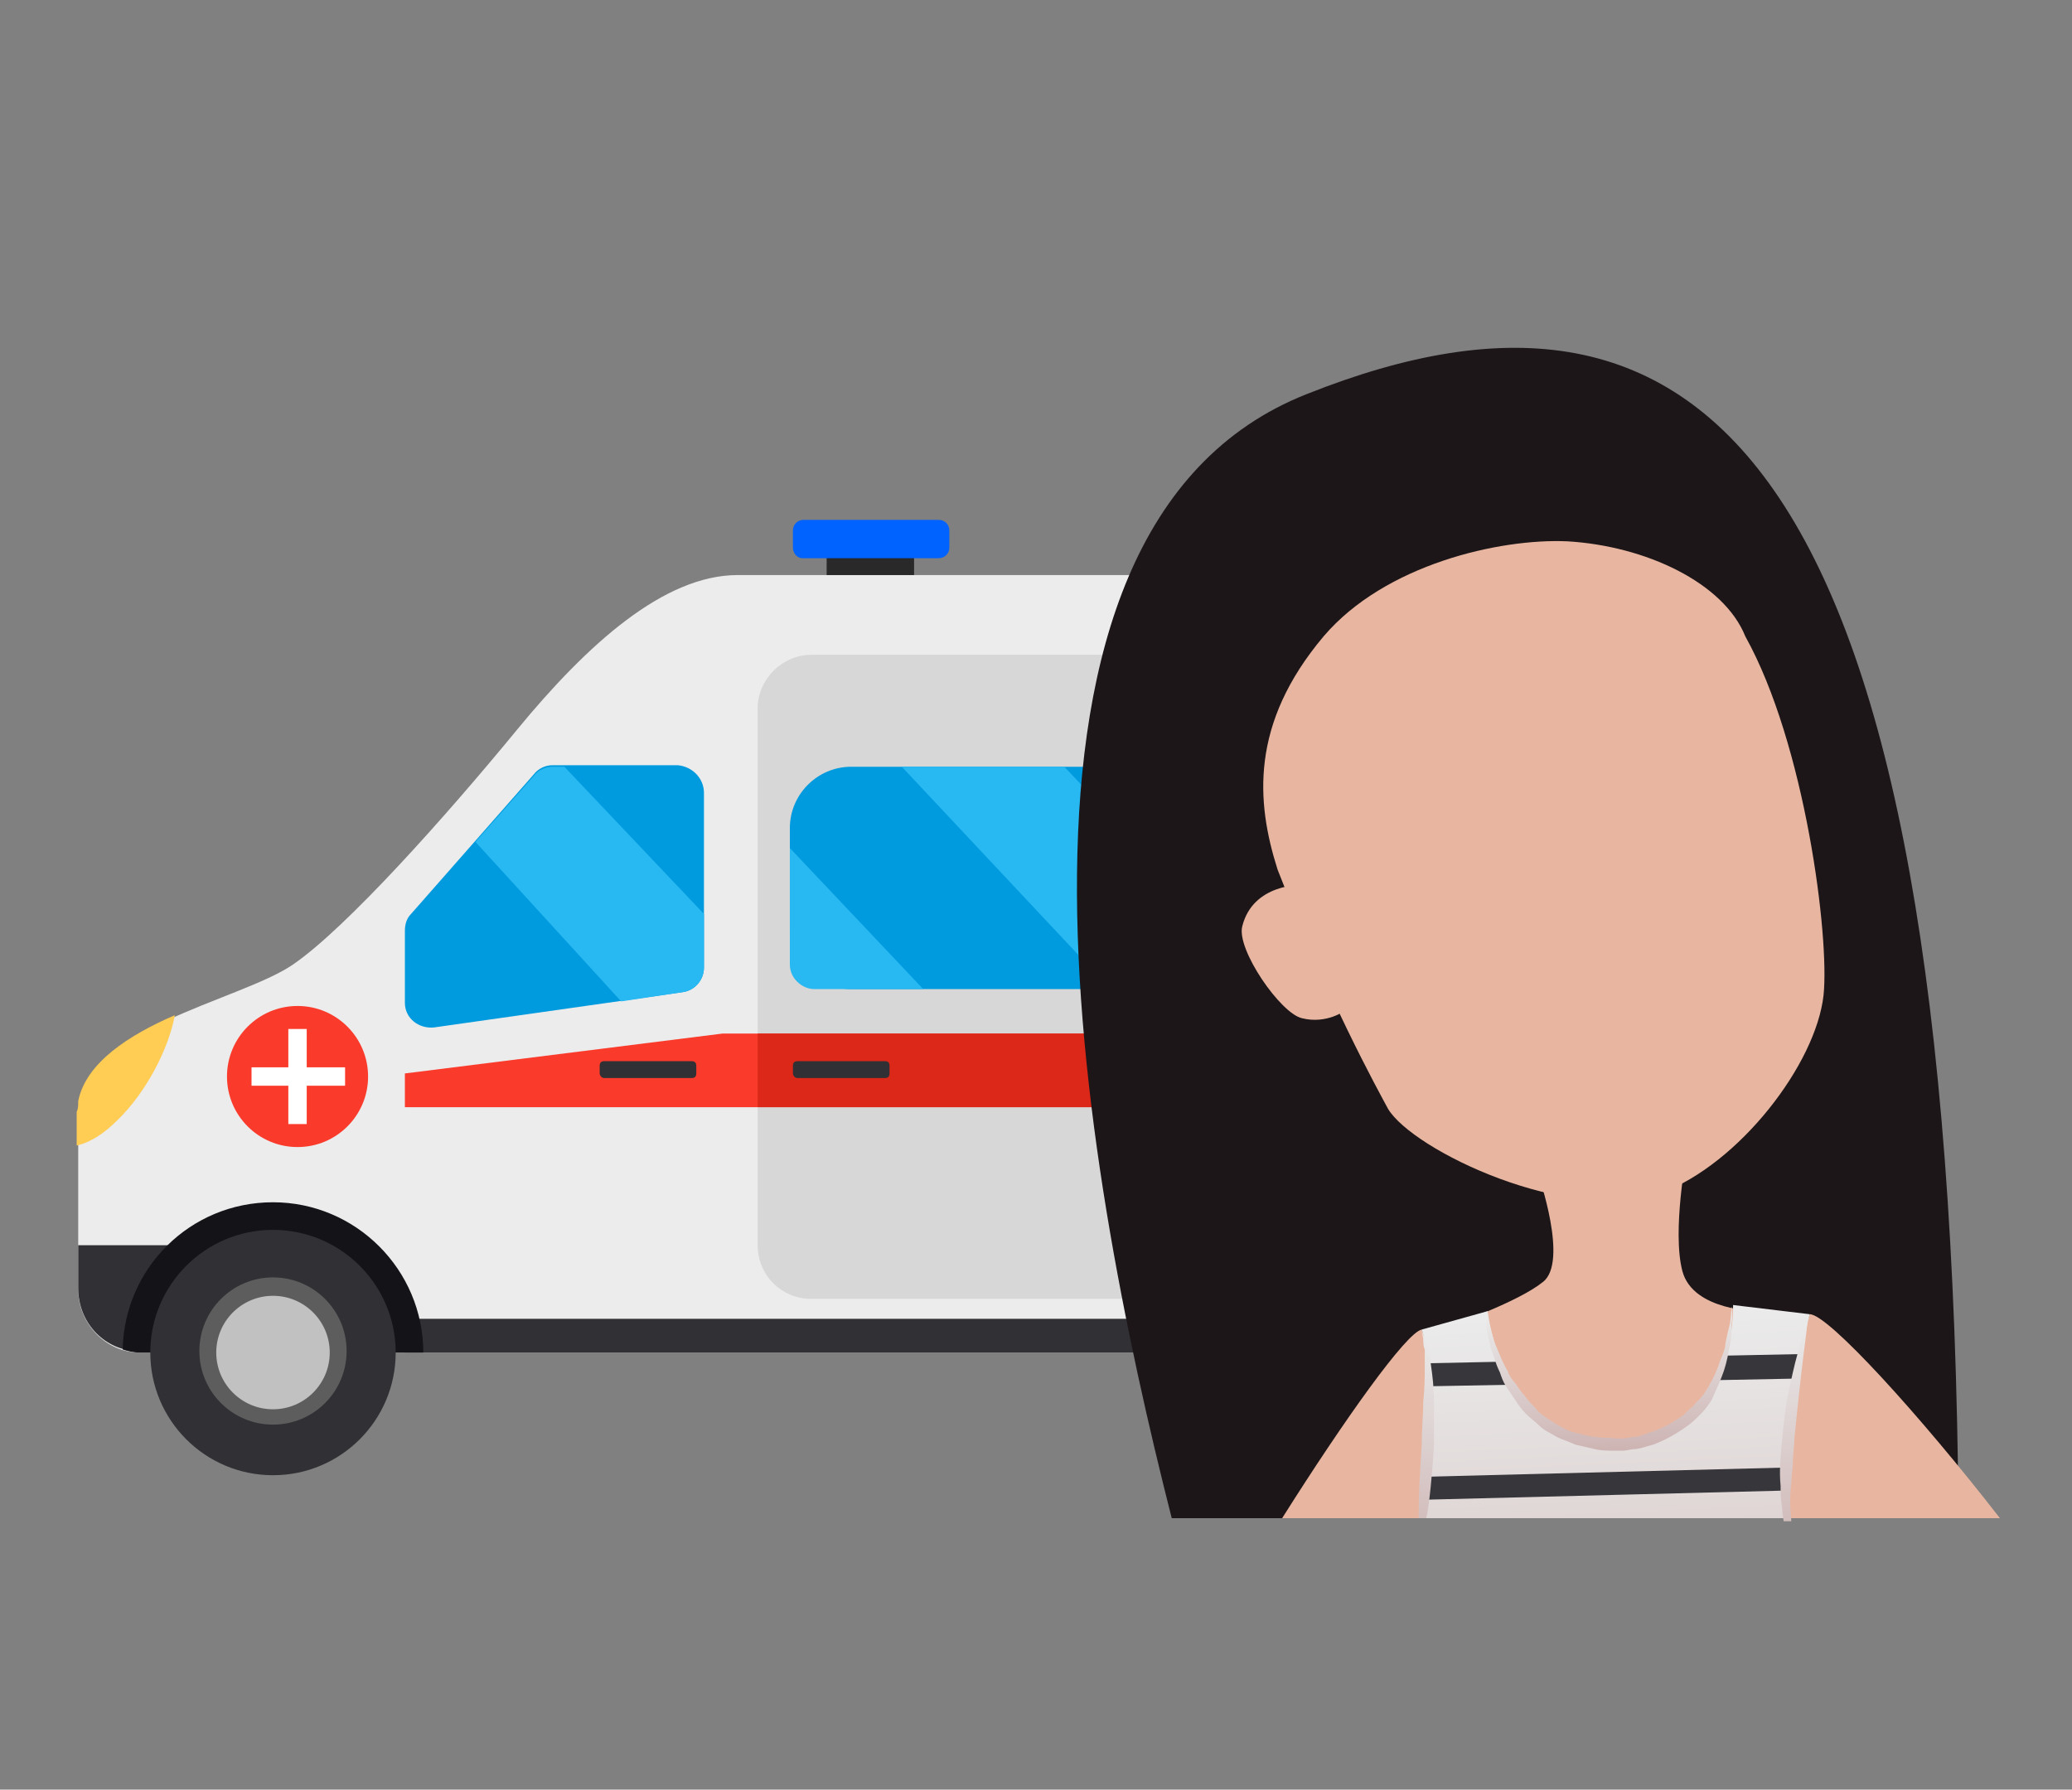
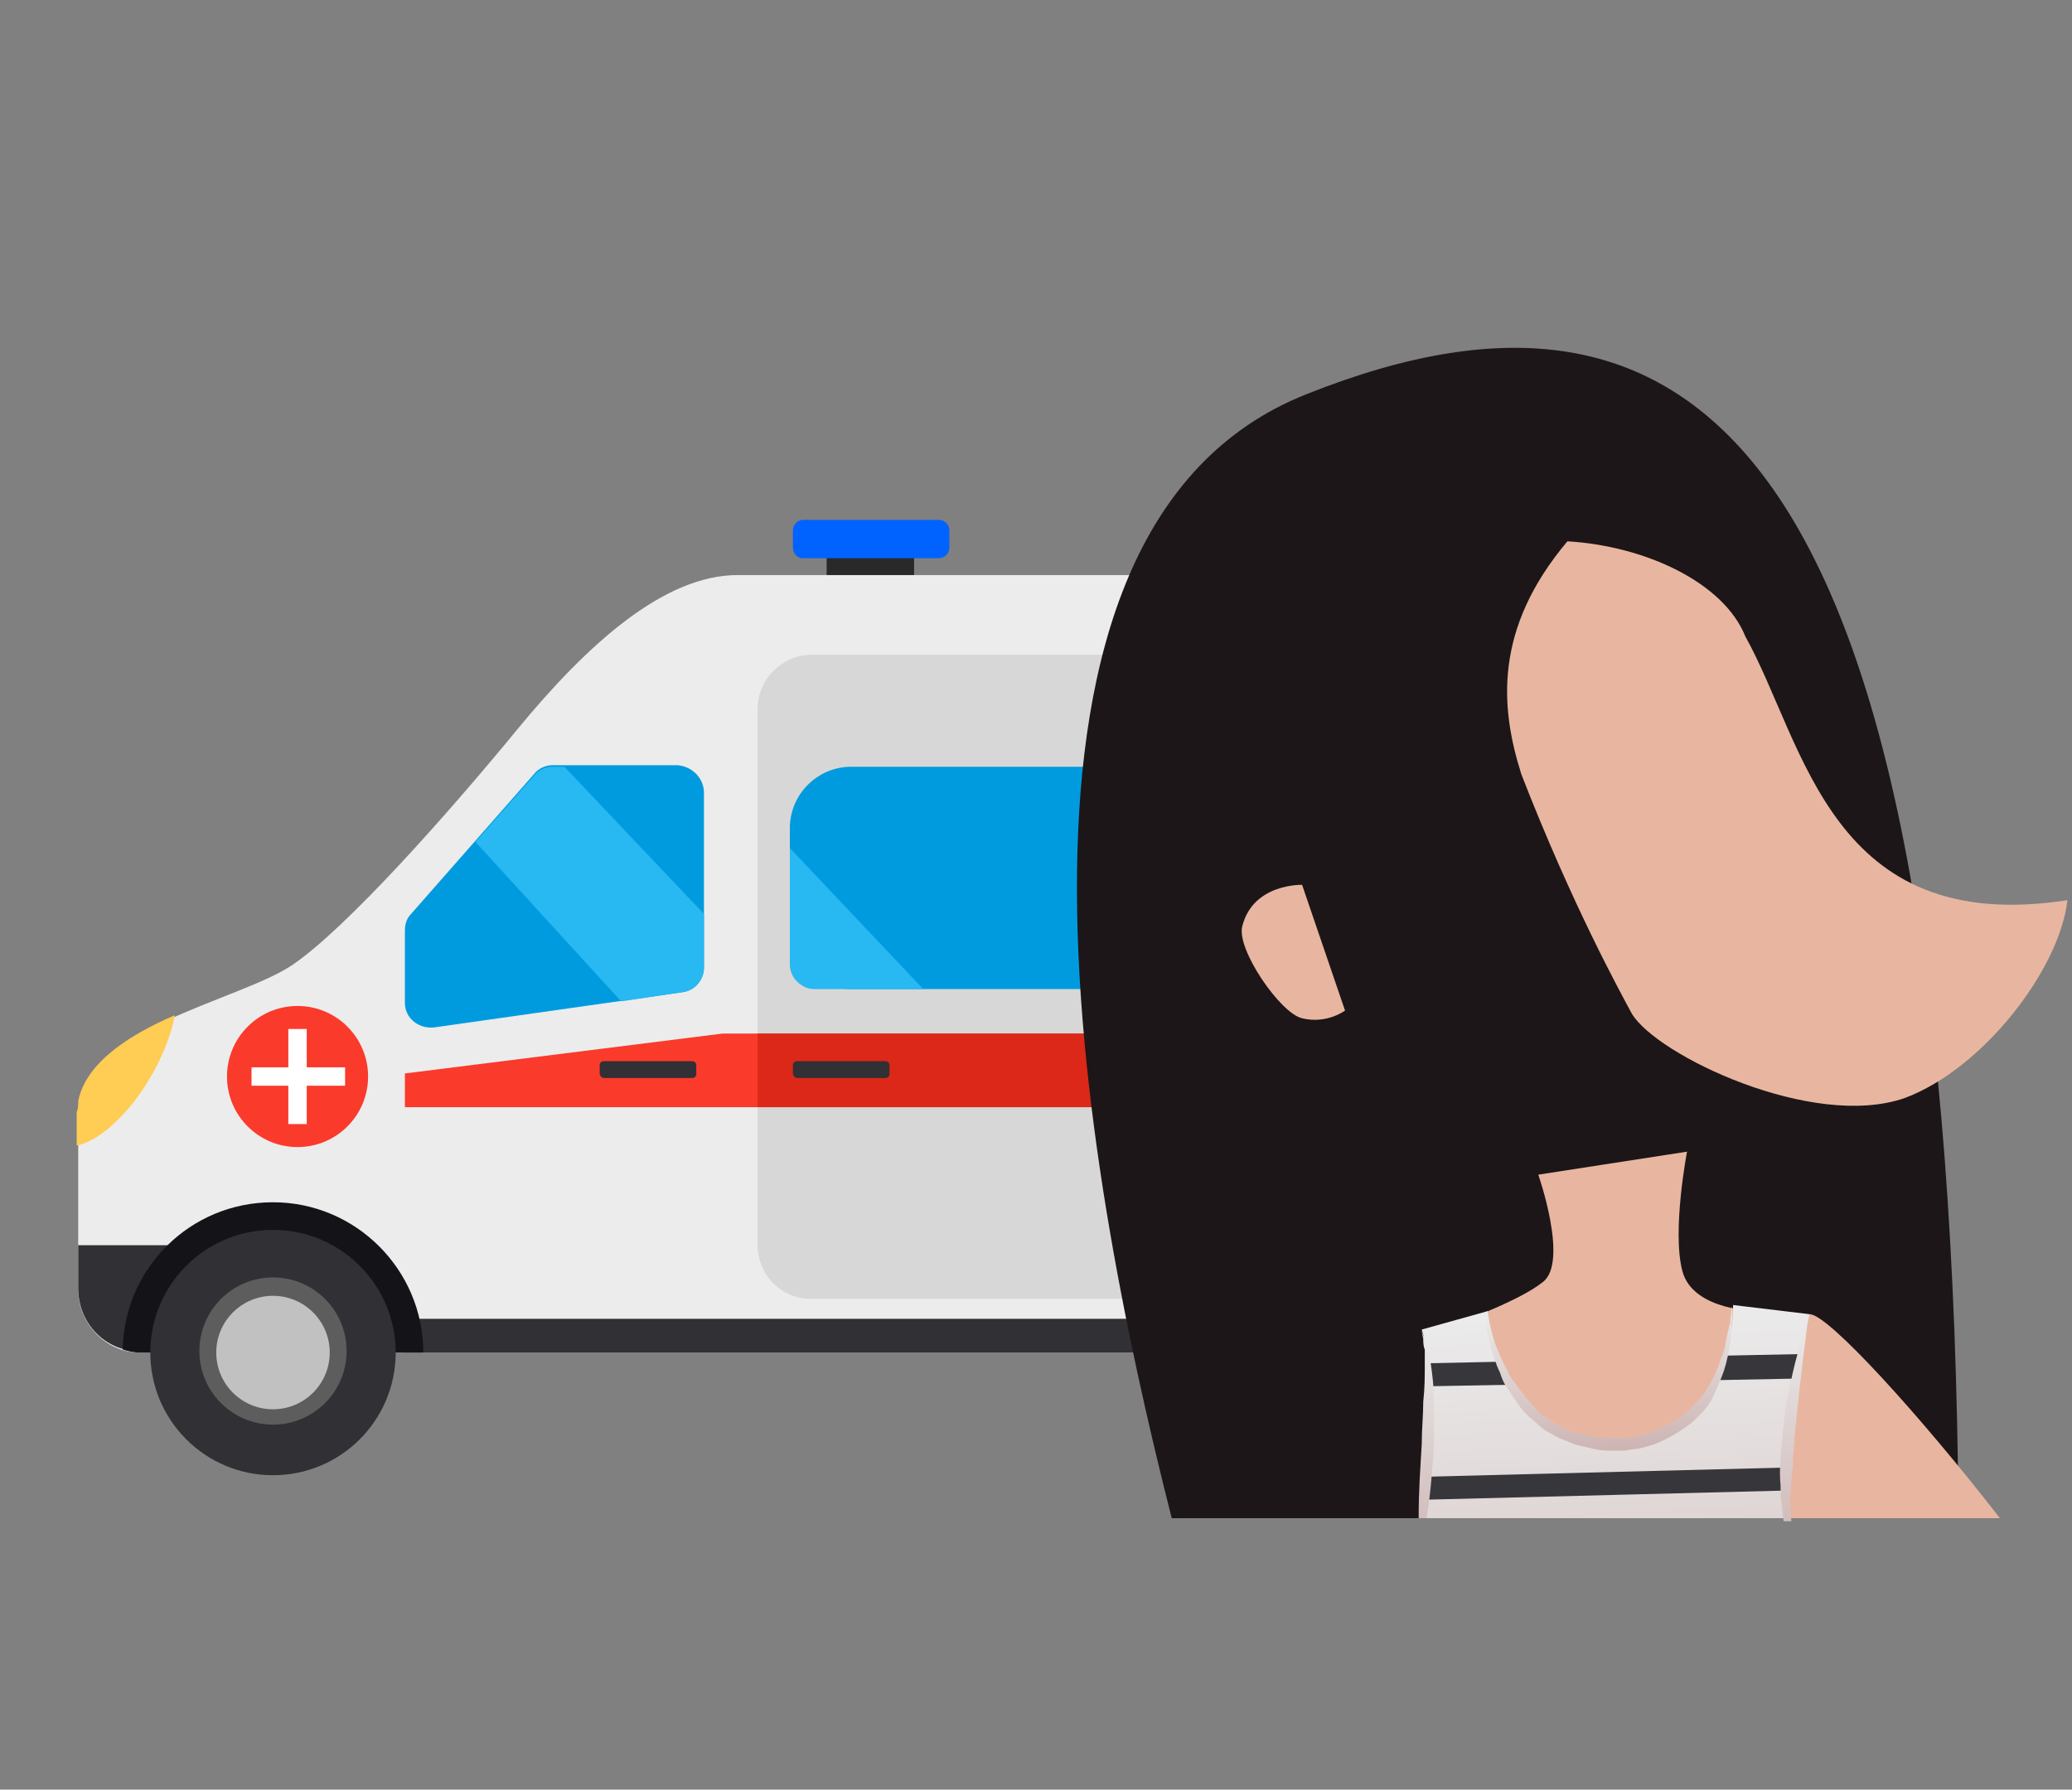
<svg xmlns="http://www.w3.org/2000/svg" version="1.1" id="Layer_1" x="0px" y="0px" viewBox="0 0 135.1 116.7" style="enable-background:new 0 0 135.1 116.7;" xml:space="preserve">
  <rect x="0" y="0" width="135.1" height="116.7" fill="#808080" stroke="none" />
  <style type="text/css">
	.st0{fill:#ECECEC;}
	.st1{fill:#313034;}
	.st2{fill:#141318;}
	.st3{fill:#292929;}
	.st4{fill:#D7D7D7;}
	.st5{fill:#009BDE;}
	.st6{fill:#FA3A2B;}
	.st7{fill:#FFCC54;}
	.st8{fill:#DB2818;}
	.st9{fill:#5D5D5D;}
	.st10{fill:#C1C1C1;}
	.st11{fill:#0063FF;}
	.st12{fill:#28B8F2;}
	.st13{fill:#FFFFFF;}
	.st14{fill:#544649;}
	.st15{fill:url(#SVGID_1_);}
	.st16{fill:#1C1618;}
	.st17{fill:#E8B6A0;}
	.st18{fill:url(#SVGID_2_);}
	.st19{fill:#37373B;}
	.st20{fill:url(#SVGID_3_);}
	.st21{fill:url(#SVGID_4_);}
	.st22{fill:url(#SVGID_5_);}
</style>
  <g>
    <path class="st0" d="M9.1,88.2h105.6c2.2,0,4.1-1.8,4.1-4.1V60.8c0-6.5-2.4-14.3-4.1-19c-0.9-2.6-3.3-4.3-6.1-4.3H48.1   c-4.8,0-9.8,4.5-14.4,10.1S22.6,60.5,19.1,62.9c-3.5,2.4-14,4.2-14,9.7v11.5C5.1,86.3,6.9,88.2,9.1,88.2z" />
    <path class="st1" d="M11.5,81.3l-2.8,6.8c-2-0.2-3.6-1.9-3.6-4.1v-2.8H11.5z" />
    <rect x="26.4" y="86" class="st1" width="63.7" height="2.2" />
    <path class="st1" d="M114.8,88.2h-11.6v-5.7h15.7v1.7C118.8,86.3,117,88.2,114.8,88.2z" />
    <path class="st2" d="M98.7,78.3c5.4,0,9.8,4.4,9.8,9.8H88.8C88.8,82.7,93.2,78.3,98.7,78.3z" />
    <path class="st2" d="M8,88c0.1-5.3,4.4-9.6,9.8-9.6c5.4,0,9.8,4.4,9.8,9.8H9.1C8.7,88.2,8.3,88.1,8,88z" />
    <rect x="53.9" y="35.8" class="st3" width="5.7" height="1.7" />
    <path class="st4" d="M52.9,84.7h26.7c1.9,0,3.5-1.6,3.5-3.5v-35c0-1.9-1.6-3.5-3.5-3.5H52.9c-1.9,0-3.5,1.6-3.5,3.5v35   C49.4,83.1,50.9,84.7,52.9,84.7z" />
    <path class="st5" d="M55.5,64.5h21.5c2.2,0,4-1.8,4-4V54c0-2.2-1.8-4-3.9-4H55.5c-2.2,0-4,1.8-4,4v6.6   C51.5,62.8,53.3,64.5,55.5,64.5z" />
    <path class="st5" d="M45.9,51.7v11.4c0,0.8-0.6,1.5-1.4,1.6l-16.2,2.3c-1,0.1-1.9-0.6-1.9-1.6v-4.7c0-0.4,0.1-0.8,0.4-1.1l8-9.1   c0.3-0.4,0.8-0.6,1.2-0.6h8.2C45.2,50,45.9,50.8,45.9,51.7z" />
    <polygon class="st6" points="114.2,67.4 83.1,67.4 47.1,67.4 26.4,70 26.4,72.2 114.2,72.2  " />
    <path class="st7" d="M5.1,71.8c0.5-2.5,3.3-4.3,6.3-5.6c-0.4,2.2-1.9,5.1-3.8,6.9c-0.8,0.8-1.7,1.4-2.6,1.6v-2.2   C5.1,72.3,5.1,72.1,5.1,71.8z" />
    <path class="st1" d="M39.4,70.3h5.7c0.2,0,0.3-0.1,0.3-0.3v-0.5c0-0.2-0.1-0.3-0.3-0.3h-5.7c-0.2,0-0.3,0.1-0.3,0.3V70   C39.1,70.1,39.2,70.3,39.4,70.3z" />
    <rect x="49.4" y="67.4" class="st8" width="33.7" height="4.8" />
    <path class="st1" d="M52,70.3h5.7c0.2,0,0.3-0.1,0.3-0.3v-0.5c0-0.2-0.1-0.3-0.3-0.3H52c-0.2,0-0.3,0.1-0.3,0.3V70   C51.7,70.1,51.8,70.3,52,70.3z" />
    <path class="st6" d="M117.9,65.9h0.9v13.7h-0.9c-0.6,0-1.1-0.5-1.1-1.1V67C116.8,66.3,117.3,65.9,117.9,65.9z" />
    <circle class="st1" cx="98.7" cy="88.2" r="8" />
    <ellipse class="st9" cx="98.7" cy="88.1" rx="4.8" ry="4.8" />
    <circle class="st10" cx="98.7" cy="88.2" r="3.7" />
    <circle class="st1" cx="17.8" cy="88.2" r="8" />
    <ellipse class="st9" cx="17.8" cy="88.1" rx="4.8" ry="4.8" />
    <circle class="st10" cx="17.8" cy="88.2" r="3.7" />
    <path class="st11" d="M52.3,36.4h8.9c0.4,0,0.7-0.3,0.7-0.7v-1.1c0-0.4-0.3-0.7-0.7-0.7h-8.8c-0.4,0-0.7,0.3-0.7,0.7v1.1   C51.7,36.1,52,36.4,52.3,36.4z" />
-     <path class="st12" d="M69.4,50l11.5,12.2v0.7c0,0.9-0.7,1.6-1.7,1.6h-6.8L58.8,50L69.4,50L69.4,50z" />
    <path class="st12" d="M51.5,62.9v-7.6l8.7,9.2h-7.1C52.3,64.5,51.5,63.8,51.5,62.9z" />
    <path class="st12" d="M34.8,50.6c0.3-0.4,0.8-0.6,1.2-0.6h0.8l9.1,9.6v3.5c0,0.8-0.6,1.5-1.4,1.6l-4,0.6L31,54.9L34.8,50.6z" />
    <g>
      <circle class="st6" cx="19.4" cy="70.2" r="4.6" />
      <polygon class="st13" points="16.4,69.6 18.8,69.6 18.8,67.1 20,67.1 20,69.6 22.5,69.6 22.5,70.8 20,70.8 20,73.3 18.8,73.3     18.8,70.8 16.4,70.8   " />
    </g>
  </g>
  <path class="st14" d="M131.4,55.9" />
  <g>
    <linearGradient id="SVGID_1_" gradientUnits="userSpaceOnUse" x1="97.36" y1="62.519" x2="117.237" y2="62.519" gradientTransform="matrix(1 0 0 -1 0 118)">
      <stop offset="0" style="stop-color:#6B3F25" />
      <stop offset="0.592" style="stop-color:#55311E" />
      <stop offset="1" style="stop-color:#4B2B1B" />
    </linearGradient>
    <path class="st15" d="M97.4,37.1c0,0,4.4-0.8,9.8,1.5c0,0,3.7,1.2,5.5,5.8c0,0,2.8,6.2,3.9,13.9c0,0,1.5,7.1,0,10.2   c0,0-1.2,3.4-3.4,5.6c0,0,2.7-5.5,2.4-8c0,0-1.2-17.5-5.2-21.7C110.5,44.3,107.1,38.9,97.4,37.1z" />
    <g>
      <g>
        <path class="st16" d="M85.2,25.7C62.9,34.5,70.5,75.8,76.4,99h51.3C127.2,29.9,111.3,15.3,85.2,25.7z" />
        <path class="st17" d="M84.9,57.7c0,0-3.2-0.1-3.9,2.7c-0.4,1.5,2.5,5.7,3.9,6c1.6,0.4,2.8-0.5,2.8-0.5L84.9,57.7z" />
        <path class="st17" d="M118,85.7l-4.3,12l1.9,1.3h14.8C125.2,92.3,119.2,85.7,118,85.7z" />
-         <path class="st17" d="M96.8,96.6l-4.1-9.9c-1,0.2-5,5.8-9.1,12.3h11.1L96.8,96.6z" />
        <path class="st17" d="M100.3,76.6c0,0,2,5.7,0.3,7c-1.6,1.3-5.9,2.8-5.9,2.8s1,11.4,6,11.3c5.1-0.2,10.4,1.3,11.9-1.1     c1.5-2.4,2-11.1,2-11.1s-4.2,0-4.9-2.6s0.3-7.8,0.3-7.8L100.3,76.6z" />
        <linearGradient id="SVGID_2_" gradientUnits="userSpaceOnUse" x1="105.008" y1="32.617" x2="106.63" y2="-2.522" gradientTransform="matrix(1 0 0 -1 0 118)">
          <stop offset="5.376340e-03" style="stop-color:#EBEBEB" />
          <stop offset="1" style="stop-color:#CDB4B3" />
        </linearGradient>
        <path class="st18" d="M118,85.7l-5-0.6c0,0,0.3,8.7-7.4,9S97,85.5,97,85.5l-4.3,1.2c0.8,2.2,0.3,8.7,0,12.3h23.8     C115.9,93.6,118,85.7,118,85.7z" />
        <g>
          <path class="st19" d="M117.4,88.3l-4.9,0.1c-0.1,0.5-0.3,1-0.6,1.6l5.1-0.1C117.2,89.3,117.3,88.8,117.4,88.3z" />
          <path class="st19" d="M97.8,88.8l-4.8,0.1c0,0.5,0.1,1,0.1,1.5l5.4-0.1C98.3,89.8,98,89.3,97.8,88.8z" />
          <path class="st19" d="M116.4,95.7l-23.5,0.6c0,0.5-0.1,1.1-0.1,1.5l23.6-0.6C116.4,96.7,116.4,96.2,116.4,95.7z" />
        </g>
        <linearGradient id="SVGID_3_" gradientUnits="userSpaceOnUse" x1="104.949" y1="32.845" x2="105.385" y2="23.382" gradientTransform="matrix(1 0 0 -1 0 118)">
          <stop offset="5.376340e-03" style="stop-color:#EBEBEB" />
          <stop offset="1" style="stop-color:#CDB4B3" />
        </linearGradient>
        <path class="st20" d="M96.9,85.6c0,0,0.1,0.4,0.3,1.1c0.1,0.3,0.2,0.8,0.4,1.2c0.2,0.5,0.4,1,0.7,1.5c0.1,0.3,0.3,0.6,0.5,0.8     c0.2,0.3,0.4,0.6,0.6,0.8c0.2,0.3,0.4,0.5,0.7,0.8c0.2,0.3,0.5,0.5,0.8,0.7c0.3,0.2,0.6,0.4,1,0.6c0.3,0.2,0.7,0.3,1.1,0.4     c0.4,0.1,0.8,0.2,1.1,0.2c0.4,0.1,0.8,0,1.2,0.1c0.1,0,0.2,0,0.3,0l0.3,0l0.6-0.1c0.4,0,0.8-0.2,1.1-0.3c0.7-0.2,1.4-0.6,2-1     c0.3-0.2,0.5-0.5,0.8-0.7c0.2-0.3,0.5-0.5,0.7-0.8c0.4-0.6,0.7-1.2,0.9-1.7c0.1-0.3,0.2-0.6,0.3-0.8c0.1-0.3,0.2-0.5,0.2-0.8     c0.1-0.5,0.2-0.9,0.3-1.3c0.1-0.7,0.1-1.1,0.1-1.1s0.1,0.4,0,1.2c0,0.4,0,0.8-0.1,1.3c-0.1,0.5-0.2,1.1-0.4,1.7     c-0.2,0.6-0.5,1.2-0.8,1.9c-0.2,0.3-0.4,0.6-0.7,0.9c-0.3,0.3-0.6,0.6-0.9,0.8c-0.7,0.5-1.4,0.9-2.2,1.2     c-0.4,0.1-0.9,0.3-1.3,0.3l-0.6,0.1l-0.3,0c-0.2,0-0.2,0-0.3,0c-0.4,0-0.9,0-1.3-0.1c-0.4-0.1-0.9-0.2-1.3-0.3     c-0.4-0.2-0.8-0.3-1.2-0.5c-0.3-0.2-0.8-0.4-1.1-0.7c-0.3-0.3-0.6-0.5-0.9-0.8c-0.3-0.3-0.5-0.6-0.7-0.9     c-0.2-0.3-0.4-0.6-0.6-0.9c-0.2-0.3-0.3-0.6-0.4-0.9c-0.3-0.6-0.4-1.1-0.6-1.6c-0.1-0.5-0.2-0.9-0.3-1.3     C97,86,96.9,85.6,96.9,85.6z" />
        <linearGradient id="SVGID_4_" gradientUnits="userSpaceOnUse" x1="116.727" y1="32.34" x2="117.474" y2="16.154" gradientTransform="matrix(1 0 0 -1 0 118)">
          <stop offset="5.376340e-03" style="stop-color:#EBEBEB" />
          <stop offset="1" style="stop-color:#CDB4B3" />
        </linearGradient>
        <path class="st21" d="M116.8,96.7c0-0.5,0.1-0.9,0.1-1.4c0-0.5,0.1-1,0.1-1.5c0.1-1,0.2-2,0.3-2.9c0.1-0.9,0.2-1.8,0.3-2.6     c0.2-1.5,0.3-2.5,0.3-2.5s-0.1,0.2-0.2,0.7c-0.1,0.4-0.3,1-0.5,1.8c-0.2,0.7-0.4,1.6-0.6,2.6c-0.2,0.9-0.3,1.9-0.4,3     c-0.1,1-0.2,2-0.1,3c0,0.5,0,0.9,0.1,1.4c0,0.3,0.1,0.9,0.1,0.9h0.5C116.7,98.1,116.7,97.5,116.8,96.7z" />
        <linearGradient id="SVGID_5_" gradientUnits="userSpaceOnUse" x1="92.555" y1="31.416" x2="93.257" y2="16.206" gradientTransform="matrix(1 0 0 -1 0 118)">
          <stop offset="5.376340e-03" style="stop-color:#EBEBEB" />
          <stop offset="1" style="stop-color:#CDB4B3" />
        </linearGradient>
        <path class="st22" d="M93.5,91.4c0-0.9-0.1-1.7-0.2-2.4c-0.1-0.7-0.2-1.3-0.4-1.7c-0.2-0.4-0.2-0.6-0.2-0.6s0,0.2,0.1,0.6     c0,0.2,0,0.5,0.1,0.7c0,0.3,0,0.6,0,1c0,0.7,0,1.5-0.1,2.4c0,0.9-0.1,1.8-0.1,2.8c-0.1,1.7-0.2,3-0.2,4.8h0.5     c0.2-0.9,0.4-3,0.5-4.8C93.5,93.3,93.5,92.3,93.5,91.4z" />
        <g>
-           <path class="st17" d="M113.8,41.5c-1.4-3.5-6.5-5.9-11.6-6.2c-4.4-0.2-11.9,1.5-15.9,6.2c-4.8,5.7-4.4,10.8-3,15.2      c3.3,8.5,6.5,14.3,7.2,15.6c1.6,2.7,11.8,7.6,17.8,5.5c5.1-1.9,10.1-8.4,10.6-12.9C119.3,61.1,117.7,48.5,113.8,41.5z" />
+           <path class="st17" d="M113.8,41.5c-1.4-3.5-6.5-5.9-11.6-6.2c-4.8,5.7-4.4,10.8-3,15.2      c3.3,8.5,6.5,14.3,7.2,15.6c1.6,2.7,11.8,7.6,17.8,5.5c5.1-1.9,10.1-8.4,10.6-12.9C119.3,61.1,117.7,48.5,113.8,41.5z" />
        </g>
      </g>
    </g>
  </g>
</svg>